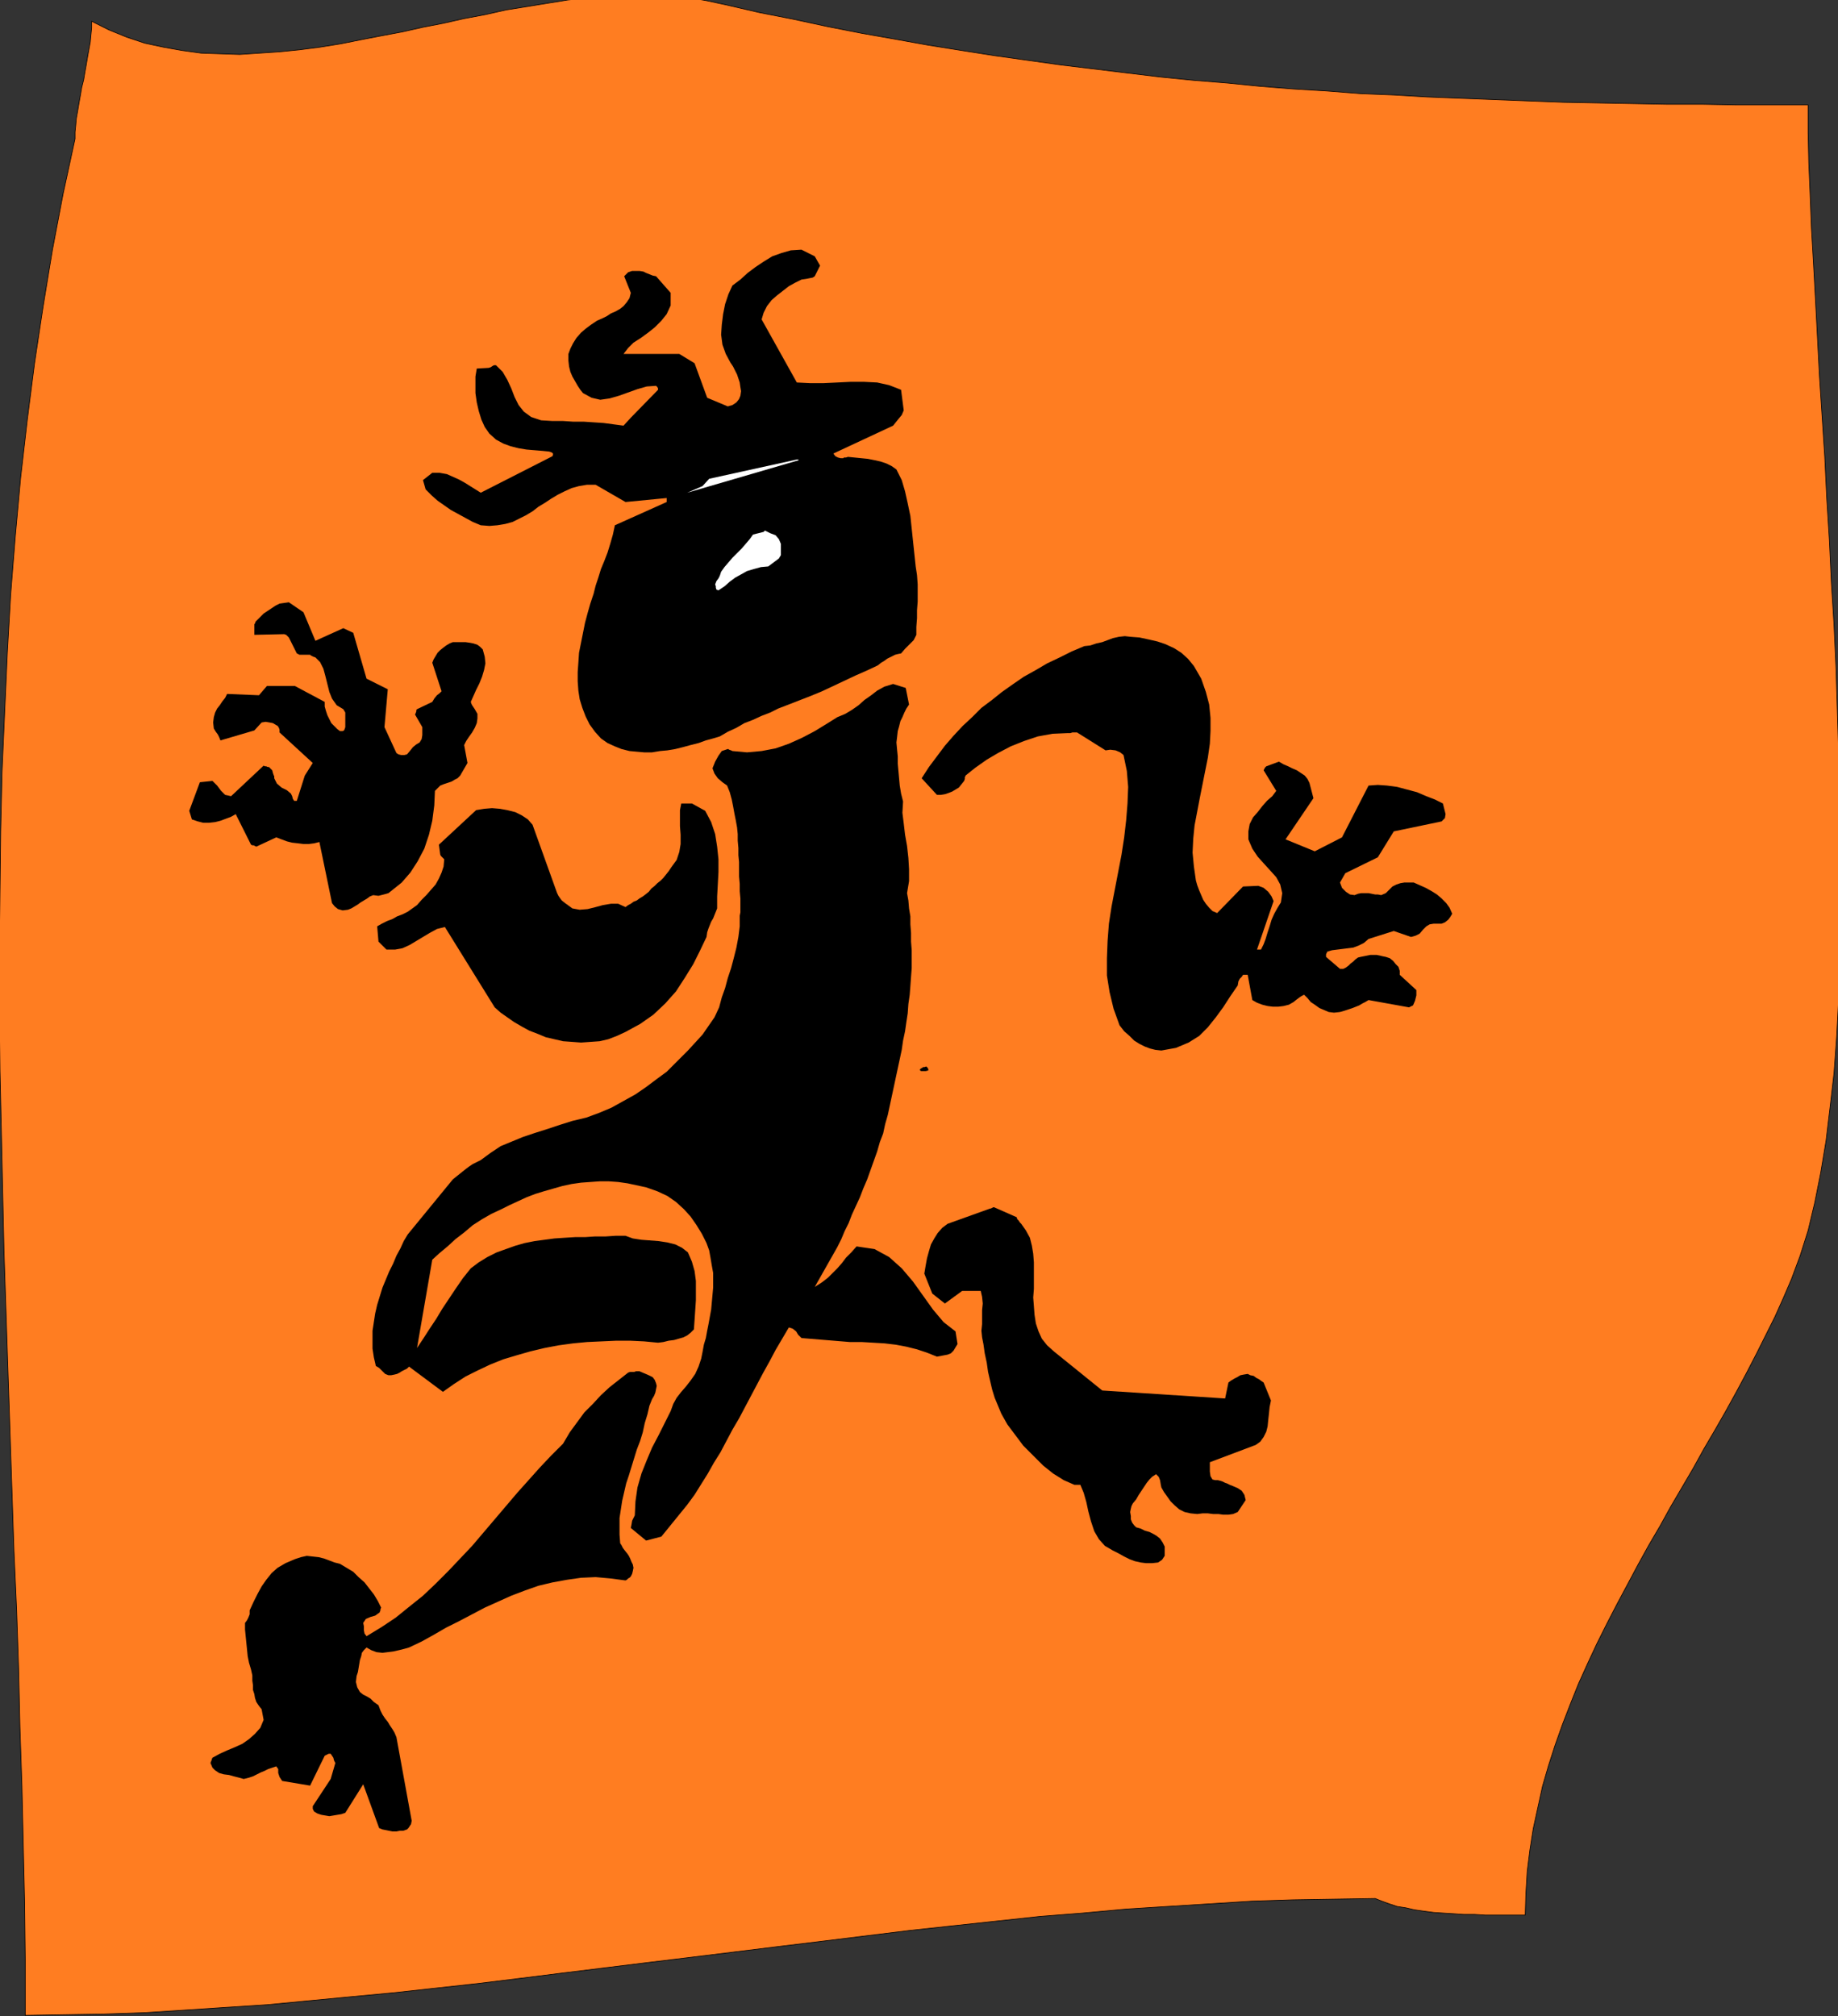
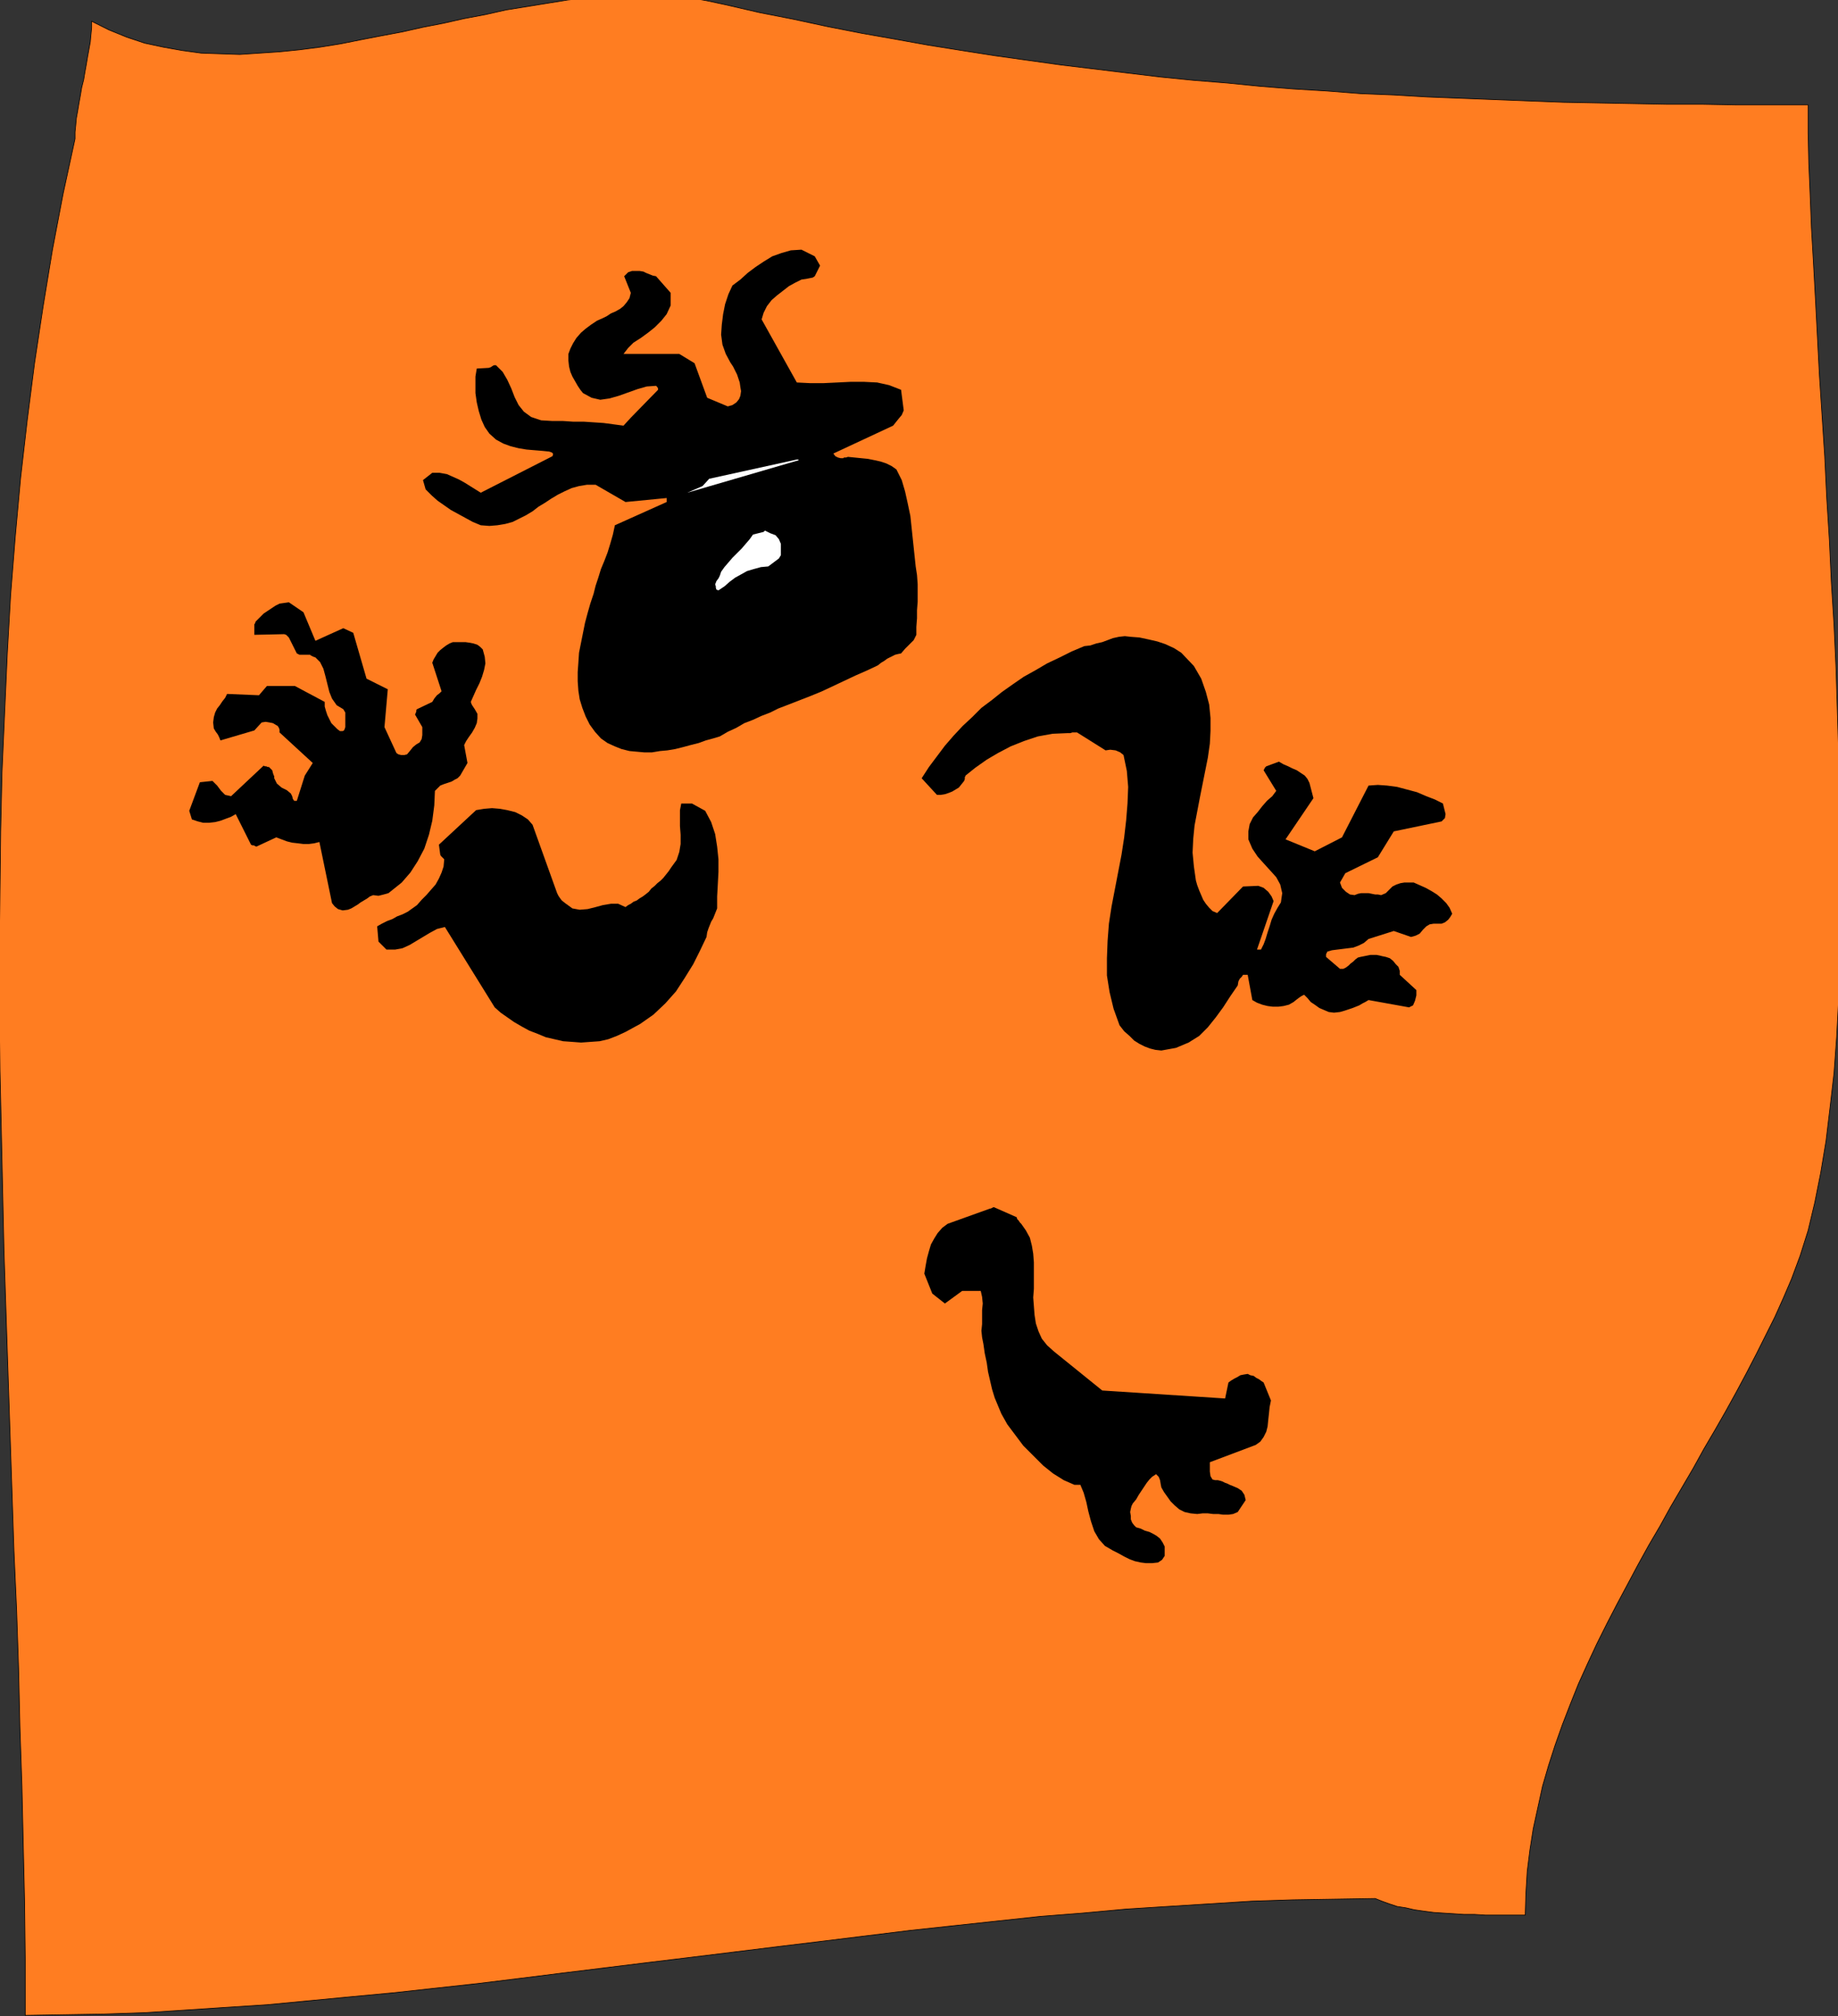
<svg xmlns="http://www.w3.org/2000/svg" xmlns:ns1="http://sodipodi.sourceforge.net/DTD/sodipodi-0.dtd" xmlns:ns2="http://www.inkscape.org/namespaces/inkscape" version="1.0" width="70.307mm" height="77.114mm" id="svg33" ns1:docname="AD003156.WMF">
  <rect width="100%" height="100%" fill="#333333" stroke="none" />
  <ns1:namedview pagecolor="#ffffff" bordercolor="#666666" borderopacity="1" objecttolerance="10" gridtolerance="10" guidetolerance="10" ns2:pageopacity="0" ns2:pageshadow="2" ns2:window-width="640" ns2:window-height="480" id="namedview35" />
  <defs id="defs3">
    <pattern id="WMFhbasepattern" patternUnits="userSpaceOnUse" width="6" height="6" x="0" y="0" />
  </defs>
  <path style="fill:#ff7d21;fill-rule:evenodd;fill-opacity:1;stroke:none;" d="  M 13.248,3.072   L 15.744,4.32   L 18.336,5.376   L 20.928,6.24   L 23.616,6.816   L 26.304,7.296   L 29.088,7.68   L 31.872,7.776   L 34.656,7.872   L 37.536,7.68   L 40.416,7.488   L 43.296,7.2   L 46.272,6.816   L 49.248,6.336   L 52.128,5.76   L 55.104,5.184   L 58.176,4.608   L 61.152,3.936   L 64.128,3.36   L 67.104,2.688   L 70.176,2.112   L 73.152,1.44   L 76.128,0.96   L 79.104,0.48   L 82.08,0   L 84.96,-0.288   L 87.936,-0.576   L 90.816,-0.672   L 93.696,-0.768   L 96.48,-0.576   L 99.36,-0.384   L 102.144,0.096   L 104.832,0.672   L 109.824,1.824   L 114.72,2.784   L 119.616,3.84   L 124.512,4.8   L 129.408,5.664   L 134.208,6.528   L 139.008,7.296   L 143.904,8.064   L 148.704,8.736   L 153.504,9.408   L 158.304,9.984   L 163.008,10.56   L 167.808,11.136   L 172.608,11.616   L 177.408,12   L 182.208,12.48   L 187.008,12.864   L 191.808,13.152   L 196.704,13.536   L 201.504,13.728   L 206.304,14.016   L 211.2,14.208   L 216.096,14.4   L 220.992,14.592   L 225.984,14.784   L 230.976,14.88   L 235.968,14.976   L 240.96,15.072   L 246.048,15.072   L 251.136,15.168   L 256.224,15.168   L 261.408,15.168   L 261.408,19.2   L 261.504,23.52   L 261.696,28.032   L 261.888,32.928   L 262.176,37.92   L 262.464,43.2   L 262.752,48.672   L 263.04,54.24   L 263.424,60.096   L 263.808,65.952   L 264.096,71.904   L 264.48,78.048   L 264.768,84.192   L 265.152,90.336   L 265.44,96.576   L 265.632,102.72   L 265.824,108.96   L 266.016,115.008   L 266.112,121.152   L 266.112,127.104   L 266.112,132.96   L 266.016,138.72   L 265.824,144.384   L 265.536,149.856   L 265.152,155.136   L 264.576,160.128   L 264,164.928   L 263.232,169.536   L 262.368,173.856   L 261.408,177.888   L 260.256,181.536   L 259.008,184.896   L 257.856,187.584   L 256.608,190.368   L 255.264,193.056   L 253.92,195.744   L 252.48,198.528   L 251.04,201.216   L 249.504,204   L 247.968,206.688   L 246.336,209.472   L 244.8,212.256   L 243.168,215.04   L 241.536,217.824   L 240,220.608   L 238.368,223.392   L 236.832,226.176   L 235.296,229.056   L 233.76,231.936   L 232.32,234.72   L 230.88,237.6   L 229.536,240.48   L 228.192,243.456   L 227.04,246.336   L 225.888,249.312   L 224.832,252.288   L 223.872,255.264   L 223.008,258.24   L 222.336,261.312   L 221.664,264.384   L 221.184,267.456   L 220.8,270.528   L 220.608,273.696   L 220.512,276.864   L 219.072,276.864   L 217.728,276.864   L 216.192,276.864   L 214.752,276.864   L 213.216,276.768   L 211.68,276.768   L 210.24,276.672   L 208.704,276.576   L 207.264,276.48   L 205.824,276.288   L 204.48,276.096   L 203.232,275.808   L 201.984,275.616   L 200.832,275.232   L 199.776,274.848   L 198.816,274.464   L 192.864,274.56   L 186.912,274.656   L 180.96,274.848   L 174.912,275.232   L 168.768,275.616   L 162.72,276   L 156.48,276.576   L 150.336,277.056   L 144.096,277.728   L 137.856,278.4   L 131.616,279.072   L 125.376,279.84   L 119.136,280.608   L 112.8,281.376   L 106.56,282.144   L 100.32,282.912   L 93.984,283.68   L 87.744,284.448   L 81.504,285.216   L 75.36,285.984   L 69.12,286.752   L 62.976,287.424   L 56.832,288.096   L 50.688,288.672   L 44.64,289.248   L 38.592,289.824   L 32.64,290.208   L 26.784,290.592   L 20.832,290.976   L 15.072,291.168   L 9.312,291.264   L 3.648,291.36   L 3.648,283.2   L 3.552,274.848   L 3.36,266.592   L 3.168,258.144   L 2.88,249.696   L 2.688,241.248   L 2.4,232.704   L 2.016,224.16   L 1.728,215.52   L 1.44,206.88   L 1.152,198.24   L 0.864,189.6   L 0.576,180.864   L 0.384,172.224   L 0.192,163.488   L 0,154.848   L -0.096,146.208   L -0.096,137.472   L 0,128.832   L 0.096,120.192   L 0.288,111.648   L 0.672,103.008   L 1.056,94.464   L 1.536,86.016   L 2.208,77.568   L 2.976,69.12   L 3.936,60.768   L 4.992,52.512   L 6.24,44.256   L 7.584,36.096   L 9.12,28.032   L 10.848,20.064   L 10.848,19.104   L 10.944,18.144   L 11.04,17.088   L 11.232,16.032   L 11.424,14.88   L 11.616,13.824   L 11.808,12.672   L 12.096,11.52   L 12.288,10.368   L 12.48,9.312   L 12.672,8.16   L 12.864,7.104   L 13.056,6.048   L 13.152,4.992   L 13.248,4.032   L 13.248,3.072  z " id="path5" />
  <path style="fill:none;stroke:#000000;stroke-width:0.096px;stroke-linecap:round;stroke-linejoin:round;stroke-miterlimit:4;stroke-dasharray:none;stroke-opacity:1;" d="  M 13.248,3.072   L 13.248,3.072   L 15.744,4.32   L 18.336,5.376   L 20.928,6.24   L 23.616,6.816   L 26.304,7.296   L 29.088,7.68   L 31.872,7.776   L 34.656,7.872   L 37.536,7.68   L 40.416,7.488   L 43.296,7.2   L 46.272,6.816   L 49.248,6.336   L 52.128,5.76   L 55.104,5.184   L 58.176,4.608   L 61.152,3.936   L 64.128,3.36   L 67.104,2.688   L 70.176,2.112   L 73.152,1.44   L 76.128,0.96   L 79.104,0.48   L 82.08,0   L 84.96,-0.288   L 87.936,-0.576   L 90.816,-0.672   L 93.696,-0.768   L 96.48,-0.576   L 99.36,-0.384   L 102.144,0.096   L 104.832,0.672   L 104.832,0.672   L 109.824,1.824   L 114.72,2.784   L 119.616,3.84   L 124.512,4.8   L 129.408,5.664   L 134.208,6.528   L 139.008,7.296   L 143.904,8.064   L 148.704,8.736   L 153.504,9.408   L 158.304,9.984   L 163.008,10.56   L 167.808,11.136   L 172.608,11.616   L 177.408,12   L 182.208,12.48   L 187.008,12.864   L 191.808,13.152   L 196.704,13.536   L 201.504,13.728   L 206.304,14.016   L 211.2,14.208   L 216.096,14.4   L 220.992,14.592   L 225.984,14.784   L 230.976,14.88   L 235.968,14.976   L 240.96,15.072   L 246.048,15.072   L 251.136,15.168   L 256.224,15.168   L 261.408,15.168   L 261.408,15.168   L 261.408,19.2   L 261.504,23.52   L 261.696,28.032   L 261.888,32.928   L 262.176,37.92   L 262.464,43.2   L 262.752,48.672   L 263.04,54.24   L 263.424,60.096   L 263.808,65.952   L 264.096,71.904   L 264.48,78.048   L 264.768,84.192   L 265.152,90.336   L 265.44,96.576   L 265.632,102.72   L 265.824,108.96   L 266.016,115.008   L 266.112,121.152   L 266.112,127.104   L 266.112,132.96   L 266.016,138.72   L 265.824,144.384   L 265.536,149.856   L 265.152,155.136   L 264.576,160.128   L 264,164.928   L 263.232,169.536   L 262.368,173.856   L 261.408,177.888   L 260.256,181.536   L 259.008,184.896   L 259.008,184.896   L 257.856,187.584   L 256.608,190.368   L 255.264,193.056   L 253.92,195.744   L 252.48,198.528   L 251.04,201.216   L 249.504,204   L 247.968,206.688   L 246.336,209.472   L 244.8,212.256   L 243.168,215.04   L 241.536,217.824   L 240,220.608   L 238.368,223.392   L 236.832,226.176   L 235.296,229.056   L 233.76,231.936   L 232.32,234.72   L 230.88,237.6   L 229.536,240.48   L 228.192,243.456   L 227.04,246.336   L 225.888,249.312   L 224.832,252.288   L 223.872,255.264   L 223.008,258.24   L 222.336,261.312   L 221.664,264.384   L 221.184,267.456   L 220.8,270.528   L 220.608,273.696   L 220.512,276.864   L 220.512,276.864   L 219.072,276.864   L 217.728,276.864   L 216.192,276.864   L 214.752,276.864   L 213.216,276.768   L 211.68,276.768   L 210.24,276.672   L 208.704,276.576   L 207.264,276.48   L 205.824,276.288   L 204.48,276.096   L 203.232,275.808   L 201.984,275.616   L 200.832,275.232   L 199.776,274.848   L 198.816,274.464   L 198.816,274.464   L 192.864,274.56   L 186.912,274.656   L 180.96,274.848   L 174.912,275.232   L 168.768,275.616   L 162.72,276   L 156.48,276.576   L 150.336,277.056   L 144.096,277.728   L 137.856,278.4   L 131.616,279.072   L 125.376,279.84   L 119.136,280.608   L 112.8,281.376   L 106.56,282.144   L 100.32,282.912   L 93.984,283.68   L 87.744,284.448   L 81.504,285.216   L 75.36,285.984   L 69.12,286.752   L 62.976,287.424   L 56.832,288.096   L 50.688,288.672   L 44.64,289.248   L 38.592,289.824   L 32.64,290.208   L 26.784,290.592   L 20.832,290.976   L 15.072,291.168   L 9.312,291.264   L 3.648,291.36   L 3.648,291.36   L 3.648,283.2   L 3.552,274.848   L 3.36,266.592   L 3.168,258.144   L 2.88,249.696   L 2.688,241.248   L 2.4,232.704   L 2.016,224.16   L 1.728,215.52   L 1.44,206.88   L 1.152,198.24   L 0.864,189.6   L 0.576,180.864   L 0.384,172.224   L 0.192,163.488   L 0,154.848   L -0.096,146.208   L -0.096,137.472   L 0,128.832   L 0.096,120.192   L 0.288,111.648   L 0.672,103.008   L 1.056,94.464   L 1.536,86.016   L 2.208,77.568   L 2.976,69.12   L 3.936,60.768   L 4.992,52.512   L 6.24,44.256   L 7.584,36.096   L 9.12,28.032   L 10.848,20.064   L 10.848,20.064   L 10.848,19.104   L 10.944,18.144   L 11.04,17.088   L 11.232,16.032   L 11.424,14.88   L 11.616,13.824   L 11.808,12.672   L 12.096,11.52   L 12.288,10.368   L 12.48,9.312   L 12.672,8.16   L 12.864,7.104   L 13.056,6.048   L 13.152,4.992   L 13.248,4.032   L 13.248,3.072  " id="path7" />
  <path style="fill:#000000;fill-rule:evenodd;fill-opacity:1;stroke:none;" d="  M 115.872,36.096   L 114.336,36.192   L 112.992,36.576   L 111.648,37.056   L 110.4,37.824   L 109.248,38.592   L 108.096,39.456   L 107.04,40.416   L 105.888,41.28   L 105.312,42.528   L 104.832,43.968   L 104.544,45.408   L 104.352,46.944   L 104.256,48.384   L 104.448,49.824   L 104.928,51.168   L 105.6,52.416   L 105.984,52.992   L 106.272,53.568   L 106.56,54.144   L 106.752,54.72   L 106.944,55.296   L 107.04,55.968   L 107.136,56.544   L 107.04,57.216   L 106.848,57.696   L 106.464,58.176   L 105.888,58.56   L 105.216,58.752   L 102.24,57.504   L 100.416,52.512   L 98.208,51.168   L 90.144,51.168   L 90.816,50.304   L 91.584,49.536   L 92.64,48.864   L 93.696,48.096   L 94.656,47.328   L 95.616,46.368   L 96.384,45.408   L 96.96,44.16   L 96.96,43.68   L 96.96,43.2   L 96.96,42.816   L 96.96,42.336   L 94.848,39.936   L 94.368,39.84   L 93.888,39.648   L 93.408,39.456   L 93.024,39.264   L 92.448,39.168   L 91.968,39.168   L 91.392,39.168   L 90.816,39.36   L 90.72,39.456   L 90.624,39.552   L 90.432,39.744   L 90.24,39.936   L 91.2,42.336   L 91.008,43.104   L 90.624,43.68   L 90.144,44.256   L 89.664,44.64   L 88.992,45.024   L 88.32,45.312   L 87.744,45.696   L 87.168,45.984   L 86.304,46.368   L 85.44,46.944   L 84.672,47.52   L 84,48.096   L 83.328,48.864   L 82.848,49.632   L 82.464,50.4   L 82.176,51.168   L 82.176,52.128   L 82.272,52.992   L 82.464,53.76   L 82.752,54.432   L 83.136,55.104   L 83.52,55.776   L 83.904,56.352   L 84.288,56.832   L 85.536,57.504   L 86.784,57.792   L 88.128,57.6   L 89.472,57.216   L 90.816,56.736   L 92.16,56.256   L 93.504,55.872   L 94.848,55.776   L 94.944,55.872   L 95.04,55.968   L 95.136,56.16   L 95.136,56.352   L 91.2,60.384   L 90.144,61.536   L 88.704,61.344   L 87.264,61.152   L 85.824,61.056   L 84.384,60.96   L 82.848,60.96   L 81.408,60.864   L 79.872,60.864   L 78.24,60.768   L 76.8,60.288   L 75.744,59.52   L 74.976,58.56   L 74.4,57.408   L 73.92,56.16   L 73.344,54.912   L 72.672,53.76   L 71.712,52.8   L 71.424,52.8   L 71.232,52.896   L 70.944,53.088   L 70.656,53.184   L 68.928,53.28   L 68.736,54.432   L 68.736,55.584   L 68.736,56.832   L 68.928,58.176   L 69.216,59.424   L 69.6,60.672   L 70.08,61.728   L 70.752,62.688   L 71.712,63.552   L 72.768,64.128   L 73.824,64.512   L 74.976,64.8   L 76.128,64.992   L 77.28,65.088   L 78.432,65.184   L 79.392,65.28   L 79.68,65.376   L 79.872,65.472   L 79.968,65.664   L 79.872,65.952   L 69.504,71.232   L 68.736,70.752   L 67.968,70.272   L 67.2,69.792   L 66.336,69.312   L 65.472,68.928   L 64.608,68.544   L 63.552,68.352   L 62.496,68.352   L 61.152,69.408   L 61.536,70.752   L 62.4,71.616   L 63.264,72.384   L 64.224,73.056   L 65.184,73.728   L 66.24,74.304   L 67.296,74.88   L 68.352,75.456   L 69.504,75.936   L 70.752,76.032   L 71.904,75.936   L 73.056,75.744   L 74.112,75.456   L 75.072,74.976   L 76.032,74.496   L 76.992,73.92   L 77.856,73.248   L 78.816,72.672   L 79.68,72.096   L 80.64,71.52   L 81.6,71.04   L 82.656,70.56   L 83.712,70.272   L 84.864,70.08   L 86.112,70.08   L 90.432,72.576   L 96.384,72   L 96.384,72.096   L 96.384,72.192   L 96.384,72.384   L 96.384,72.576   L 88.896,75.936   L 88.608,77.28   L 88.224,78.624   L 87.84,79.872   L 87.36,81.12   L 86.88,82.272   L 86.496,83.52   L 86.112,84.672   L 85.824,85.824   L 85.344,87.264   L 84.96,88.608   L 84.576,90.048   L 84.288,91.488   L 84,92.928   L 83.712,94.368   L 83.616,95.808   L 83.52,97.152   L 83.52,98.496   L 83.616,99.84   L 83.808,101.088   L 84.192,102.336   L 84.672,103.584   L 85.248,104.736   L 86.016,105.792   L 86.88,106.752   L 87.84,107.424   L 88.896,107.904   L 89.856,108.288   L 91.008,108.576   L 92.064,108.672   L 93.12,108.768   L 94.272,108.768   L 95.424,108.576   L 96.48,108.48   L 97.632,108.288   L 98.784,108   L 99.84,107.712   L 100.992,107.424   L 102.048,107.04   L 103.104,106.752   L 104.064,106.464   L 105.216,105.792   L 106.464,105.216   L 107.616,104.544   L 108.864,104.064   L 110.112,103.488   L 111.36,103.008   L 112.512,102.432   L 113.76,101.952   L 115.488,101.28   L 117.216,100.608   L 118.848,99.936   L 120.48,99.168   L 122.112,98.4   L 123.744,97.632   L 125.28,96.96   L 126.912,96.192   L 127.392,95.808   L 127.872,95.52   L 128.256,95.232   L 128.64,95.04   L 129.024,94.848   L 129.408,94.656   L 129.792,94.56   L 130.272,94.464   L 130.848,93.792   L 131.424,93.216   L 132.096,92.544   L 132.48,91.776   L 132.48,90.624   L 132.576,89.376   L 132.576,88.224   L 132.672,86.976   L 132.672,85.728   L 132.672,84.48   L 132.576,83.136   L 132.384,81.888   L 132.192,80.064   L 132,78.24   L 131.808,76.416   L 131.616,74.592   L 131.232,72.768   L 130.848,71.04   L 130.368,69.408   L 129.6,67.872   L 128.928,67.392   L 128.16,67.008   L 127.296,66.72   L 126.432,66.528   L 125.472,66.336   L 124.512,66.24   L 123.552,66.144   L 122.592,66.048   L 122.304,66.144   L 122.016,66.144   L 121.92,66.24   L 121.824,66.24   L 121.536,66.24   L 121.152,66.144   L 120.768,65.952   L 120.48,65.568   L 129.12,61.536   L 129.504,61.056   L 129.888,60.576   L 130.368,60   L 130.656,59.328   L 130.272,56.352   L 128.544,55.68   L 126.816,55.296   L 124.896,55.2   L 122.976,55.2   L 121.056,55.296   L 119.04,55.392   L 117.12,55.392   L 115.2,55.296   L 110.112,46.176   L 110.4,45.216   L 110.88,44.256   L 111.552,43.392   L 112.32,42.72   L 113.184,42.048   L 114.048,41.376   L 114.912,40.896   L 115.872,40.416   L 116.544,40.32   L 117.024,40.224   L 117.504,40.128   L 117.792,39.936   L 118.56,38.4   L 117.792,37.056   L 115.872,36.096  z " id="path9" />
  <path style="fill:#ffffff;fill-rule:evenodd;fill-opacity:1;stroke:none;" d="  M 119.616,66.048   L 119.52,66.048   L 119.328,66.048   L 119.04,66.048   L 118.848,66.048   L 119.616,66.048  z " id="path11" />
  <path style="fill:#ffffff;fill-rule:evenodd;fill-opacity:1;stroke:none;" d="  M 115.2,66.432   L 102.528,69.216   L 101.568,70.272   L 99.36,71.232   L 115.488,66.528   L 115.488,66.528   L 115.392,66.432   L 115.2,66.432   L 115.2,66.432  z " id="path13" />
  <path style="fill:#ffffff;fill-rule:evenodd;fill-opacity:1;stroke:none;" d="  M 110.4,76.896   L 108.864,77.28   L 108.384,77.952   L 107.808,78.624   L 107.232,79.296   L 106.56,79.968   L 105.888,80.64   L 105.312,81.312   L 104.736,81.984   L 104.256,82.656   L 104.064,83.232   L 103.872,83.616   L 103.584,84   L 103.392,84.48   L 103.488,84.768   L 103.488,84.96   L 103.584,85.248   L 103.872,85.344   L 104.736,84.768   L 105.504,84.096   L 106.272,83.52   L 107.136,83.04   L 108,82.56   L 108.96,82.272   L 110.016,81.984   L 111.072,81.888   L 112.608,80.736   L 112.896,80.256   L 112.896,79.68   L 112.896,79.2   L 112.896,78.624   L 112.608,77.952   L 112.128,77.376   L 111.36,77.088   L 110.592,76.704   L 110.592,76.704   L 110.496,76.8   L 110.4,76.896   L 110.4,76.896  z " id="path15" />
  <path style="fill:#000000;fill-rule:evenodd;fill-opacity:1;stroke:none;" d="  M 41.76,87.072   L 41.088,87.168   L 40.416,87.264   L 39.84,87.552   L 39.264,87.936   L 38.688,88.32   L 38.112,88.704   L 37.632,89.184   L 37.152,89.664   L 36.96,89.856   L 36.864,90.144   L 36.768,90.24   L 36.768,90.336   L 36.768,91.776   L 41.088,91.68   L 41.376,91.776   L 41.472,91.872   L 41.664,92.064   L 41.76,92.16   L 42.912,94.464   L 43.296,94.656   L 43.776,94.656   L 44.256,94.656   L 44.832,94.656   L 44.928,94.752   L 45.12,94.848   L 45.312,94.944   L 45.6,95.04   L 46.272,95.712   L 46.752,96.672   L 47.04,97.728   L 47.328,98.88   L 47.616,100.032   L 48,100.992   L 48.672,101.952   L 49.632,102.528   L 49.92,103.008   L 49.92,103.68   L 49.92,104.448   L 49.92,105.12   L 49.824,105.408   L 49.728,105.6   L 49.536,105.696   L 49.152,105.696   L 48.768,105.408   L 48.288,104.928   L 47.904,104.544   L 47.616,103.968   L 47.328,103.392   L 47.136,102.816   L 46.944,102.144   L 46.944,101.472   L 42.624,99.168   L 38.592,99.168   L 37.44,100.512   L 32.832,100.32   L 32.544,100.896   L 32.16,101.376   L 31.776,101.952   L 31.392,102.432   L 31.104,103.008   L 30.912,103.68   L 30.816,104.448   L 30.912,105.312   L 31.2,105.792   L 31.488,106.176   L 31.68,106.56   L 31.872,107.04   L 36.768,105.6   L 37.824,104.448   L 38.4,104.352   L 38.976,104.448   L 39.456,104.544   L 39.936,104.832   L 40.128,104.928   L 40.32,105.216   L 40.416,105.504   L 40.416,105.888   L 45.216,110.304   L 44.064,112.128   L 42.912,115.776   L 42.528,115.776   L 42.336,115.488   L 42.24,115.104   L 42.048,114.72   L 41.472,114.24   L 40.704,113.856   L 40.032,113.28   L 39.648,112.512   L 39.648,112.224   L 39.552,112.032   L 39.456,111.744   L 39.36,111.36   L 39.264,111.264   L 39.168,111.168   L 39.072,111.072   L 38.88,110.88   L 38.688,110.88   L 38.496,110.784   L 38.304,110.784   L 38.112,110.688   L 33.408,115.104   L 32.544,114.912   L 31.968,114.336   L 31.392,113.568   L 30.72,112.896   L 28.896,113.088   L 27.36,117.216   L 27.744,118.464   L 28.608,118.752   L 29.376,118.944   L 30.24,118.944   L 31.104,118.848   L 31.872,118.656   L 32.64,118.368   L 33.408,118.08   L 34.08,117.696   L 36.288,122.112   L 36.48,122.208   L 36.672,122.208   L 36.864,122.304   L 37.056,122.4   L 39.936,121.056   L 40.704,121.344   L 41.472,121.632   L 42.24,121.824   L 43.104,121.92   L 43.872,122.016   L 44.64,122.016   L 45.408,121.92   L 46.176,121.728   L 48,130.56   L 48.384,131.04   L 48.864,131.424   L 49.536,131.616   L 50.304,131.52   L 50.784,131.328   L 51.264,131.04   L 51.744,130.752   L 52.128,130.464   L 52.608,130.176   L 53.088,129.888   L 53.472,129.6   L 53.952,129.408   L 54.72,129.504   L 55.488,129.312   L 56.16,129.12   L 56.64,128.736   L 58.08,127.584   L 59.328,126.144   L 60.384,124.512   L 61.344,122.688   L 62.016,120.672   L 62.496,118.656   L 62.784,116.448   L 62.88,114.336   L 63.264,113.952   L 63.648,113.568   L 64.128,113.376   L 64.704,113.184   L 65.28,112.992   L 65.76,112.704   L 66.144,112.512   L 66.528,112.128   L 67.584,110.304   L 67.104,107.712   L 67.392,107.136   L 67.776,106.56   L 68.256,105.888   L 68.64,105.216   L 68.928,104.544   L 69.024,103.872   L 69.024,103.2   L 68.64,102.528   L 68.448,102.24   L 68.256,101.952   L 68.16,101.76   L 68.064,101.472   L 68.448,100.608   L 68.832,99.744   L 69.312,98.784   L 69.696,97.824   L 69.984,96.864   L 70.176,95.904   L 70.08,94.944   L 69.792,93.888   L 69.408,93.504   L 69.024,93.216   L 68.448,93.024   L 67.968,92.928   L 67.296,92.832   L 66.72,92.832   L 66.048,92.832   L 65.472,92.832   L 64.992,93.024   L 64.512,93.312   L 64.128,93.6   L 63.648,93.984   L 63.264,94.368   L 62.976,94.848   L 62.688,95.328   L 62.496,95.808   L 63.84,99.936   L 63.552,100.224   L 63.168,100.512   L 62.784,100.992   L 62.496,101.472   L 60.288,102.528   L 60.192,102.624   L 60.192,102.816   L 60.096,103.104   L 60,103.296   L 61.056,105.12   L 61.056,105.696   L 61.056,106.272   L 60.96,106.848   L 60.672,107.328   L 60.192,107.616   L 59.712,108   L 59.328,108.48   L 58.848,109.056   L 58.464,109.152   L 57.984,109.152   L 57.6,109.056   L 57.312,108.864   L 55.584,105.12   L 56.064,99.648   L 52.992,98.112   L 51.072,91.488   L 49.632,90.816   L 45.6,92.64   L 43.872,88.512   L 41.76,87.072  z " id="path17" />
-   <path style="fill:#000000;fill-rule:evenodd;fill-opacity:1;stroke:none;" d="  M 163.488,92.064   L 162.624,91.968   L 161.76,92.064   L 160.896,92.256   L 160.128,92.544   L 159.36,92.832   L 158.496,93.024   L 157.632,93.312   L 156.768,93.408   L 154.944,94.176   L 153.216,95.04   L 151.392,95.904   L 149.76,96.864   L 148.032,97.824   L 146.496,98.88   L 144.864,100.032   L 143.424,101.184   L 141.888,102.336   L 140.544,103.68   L 139.2,104.928   L 137.856,106.368   L 136.608,107.808   L 135.456,109.344   L 134.304,110.88   L 133.248,112.512   L 135.456,114.912   L 136.032,114.912   L 136.608,114.816   L 137.184,114.624   L 137.664,114.432   L 138.144,114.144   L 138.624,113.856   L 139.008,113.376   L 139.392,112.896   L 139.488,112.608   L 139.488,112.32   L 139.584,112.224   L 139.584,112.128   L 141.024,110.976   L 142.656,109.824   L 144.288,108.864   L 146.112,107.904   L 148.032,107.136   L 150.048,106.464   L 152.16,106.08   L 154.368,105.984   L 154.752,105.984   L 155.04,105.888   L 155.424,105.888   L 155.712,105.888   L 159.84,108.48   L 160.512,108.384   L 161.28,108.48   L 161.952,108.768   L 162.432,109.152   L 162.912,111.456   L 163.104,113.76   L 163.008,116.16   L 162.816,118.56   L 162.528,121.056   L 162.144,123.552   L 161.664,126.048   L 161.184,128.544   L 160.704,131.04   L 160.32,133.536   L 160.128,136.032   L 160.032,138.528   L 160.032,141.024   L 160.416,143.424   L 160.992,145.824   L 161.856,148.224   L 162.528,149.088   L 163.296,149.76   L 163.968,150.432   L 164.736,150.912   L 165.504,151.296   L 166.272,151.584   L 167.04,151.776   L 167.904,151.872   L 170.016,151.488   L 171.84,150.72   L 173.376,149.76   L 174.624,148.512   L 175.776,147.072   L 176.832,145.632   L 177.888,144   L 178.944,142.464   L 179.04,141.888   L 179.232,141.504   L 179.52,141.216   L 179.712,140.928   L 179.904,140.928   L 180,140.928   L 180.192,140.928   L 180.384,140.928   L 181.056,144.576   L 181.728,144.96   L 182.496,145.248   L 183.264,145.44   L 184.032,145.536   L 184.8,145.536   L 185.568,145.44   L 186.336,145.248   L 187.008,144.864   L 187.488,144.48   L 187.872,144.192   L 188.16,144   L 188.544,143.808   L 189.024,144.288   L 189.504,144.864   L 190.08,145.248   L 190.752,145.728   L 191.424,146.016   L 192.096,146.304   L 192.864,146.4   L 193.728,146.304   L 194.4,146.112   L 194.976,145.92   L 195.552,145.728   L 196.032,145.536   L 196.512,145.344   L 196.992,145.056   L 197.376,144.864   L 197.856,144.576   L 203.712,145.632   L 204.288,145.344   L 204.576,144.672   L 204.768,143.904   L 204.768,143.136   L 202.368,140.928   L 202.368,140.64   L 202.368,140.352   L 202.272,140.064   L 202.176,139.776   L 201.792,139.392   L 201.408,138.912   L 200.928,138.528   L 200.352,138.336   L 199.872,138.24   L 199.488,138.144   L 199.008,138.048   L 198.528,138.048   L 198.144,138.048   L 197.664,138.144   L 197.184,138.24   L 196.704,138.336   L 196.32,138.432   L 195.936,138.72   L 195.648,139.008   L 195.264,139.296   L 194.976,139.584   L 194.592,139.872   L 194.208,140.064   L 193.728,140.064   L 191.712,138.336   L 191.712,138.144   L 191.712,137.952   L 191.808,137.76   L 191.904,137.568   L 192.576,137.376   L 193.344,137.28   L 194.112,137.184   L 194.88,137.088   L 195.648,136.992   L 196.416,136.704   L 197.184,136.32   L 197.856,135.744   L 201.504,134.592   L 204,135.456   L 204.672,135.264   L 205.248,134.976   L 205.728,134.4   L 206.208,133.92   L 206.688,133.632   L 207.264,133.536   L 207.84,133.536   L 208.416,133.536   L 208.896,133.344   L 209.376,132.96   L 209.664,132.576   L 209.952,132.096   L 209.568,131.232   L 209.088,130.56   L 208.416,129.888   L 207.744,129.312   L 206.976,128.832   L 206.112,128.352   L 205.248,127.968   L 204.384,127.584   L 203.712,127.584   L 203.04,127.584   L 202.464,127.68   L 201.888,127.872   L 201.312,128.16   L 200.832,128.64   L 200.352,129.12   L 199.68,129.408   L 199.2,129.312   L 198.816,129.312   L 198.336,129.216   L 197.856,129.12   L 197.376,129.12   L 196.8,129.12   L 196.32,129.216   L 195.84,129.408   L 195.168,129.312   L 194.592,128.928   L 194.016,128.352   L 193.728,127.584   L 194.496,126.24   L 199.2,123.936   L 201.504,120.192   L 208.416,118.752   L 208.896,118.272   L 208.992,117.696   L 208.8,116.928   L 208.608,116.16   L 207.456,115.584   L 206.208,115.104   L 204.864,114.528   L 203.424,114.144   L 201.984,113.76   L 200.544,113.568   L 199.2,113.472   L 197.856,113.568   L 194.016,121.056   L 190.08,123.072   L 185.856,121.344   L 189.888,115.392   L 189.312,113.184   L 189.024,112.608   L 188.64,112.128   L 188.064,111.744   L 187.488,111.36   L 186.816,111.072   L 186.24,110.784   L 185.568,110.496   L 184.896,110.112   L 183.072,110.784   L 182.976,110.88   L 182.88,110.976   L 182.784,111.168   L 182.688,111.36   L 184.512,114.336   L 183.936,115.104   L 183.168,115.776   L 182.496,116.544   L 181.824,117.408   L 181.152,118.176   L 180.672,119.136   L 180.48,120.192   L 180.48,121.344   L 181.056,122.688   L 181.824,123.84   L 182.688,124.8   L 183.648,125.856   L 184.512,126.816   L 185.088,127.872   L 185.376,129.12   L 185.184,130.464   L 184.704,131.232   L 184.224,132.096   L 183.84,132.96   L 183.552,133.92   L 183.264,134.784   L 182.976,135.744   L 182.688,136.512   L 182.304,137.28   L 182.208,137.28   L 182.016,137.28   L 181.92,137.28   L 181.728,137.28   L 184.128,130.272   L 183.84,129.6   L 183.36,128.928   L 182.688,128.352   L 181.92,128.064   L 179.712,128.16   L 175.968,132   L 175.296,131.712   L 174.816,131.232   L 174.336,130.656   L 173.952,130.08   L 173.664,129.408   L 173.376,128.736   L 173.088,127.968   L 172.896,127.296   L 172.608,125.28   L 172.416,123.264   L 172.512,121.248   L 172.704,119.328   L 173.088,117.312   L 173.472,115.296   L 173.856,113.376   L 174.24,111.456   L 174.624,109.536   L 174.912,107.52   L 175.008,105.696   L 175.008,103.776   L 174.816,101.856   L 174.336,100.032   L 173.664,98.112   L 172.608,96.288   L 171.744,95.232   L 170.784,94.368   L 169.728,93.696   L 168.48,93.12   L 167.328,92.736   L 166.08,92.448   L 164.736,92.16   L 163.488,92.064  z " id="path19" />
-   <path style="fill:#000000;fill-rule:evenodd;fill-opacity:1;stroke:none;" d="  M 129.12,98.88   L 127.872,99.264   L 126.816,99.84   L 125.952,100.512   L 124.992,101.184   L 124.128,101.952   L 123.168,102.624   L 122.208,103.2   L 121.056,103.68   L 119.52,104.64   L 117.792,105.696   L 115.968,106.656   L 114.048,107.52   L 112.128,108.192   L 110.112,108.576   L 108,108.768   L 105.888,108.576   L 105.696,108.48   L 105.408,108.384   L 105.312,108.288   L 105.216,108.288   L 104.352,108.576   L 103.872,109.248   L 103.392,110.112   L 103.008,111.072   L 103.296,111.84   L 103.776,112.512   L 104.448,113.088   L 105.12,113.568   L 105.504,114.528   L 105.792,115.584   L 105.984,116.544   L 106.176,117.6   L 106.368,118.56   L 106.56,119.616   L 106.656,120.576   L 106.656,121.536   L 106.752,122.592   L 106.752,123.648   L 106.848,124.608   L 106.848,125.664   L 106.848,126.72   L 106.944,127.776   L 106.944,128.832   L 107.04,129.888   L 107.04,130.464   L 107.04,130.944   L 107.04,131.52   L 107.04,131.904   L 106.944,132.384   L 106.944,132.864   L 106.944,133.344   L 106.944,133.92   L 106.752,135.456   L 106.464,136.992   L 106.08,138.528   L 105.696,139.968   L 105.216,141.408   L 104.832,142.848   L 104.352,144.192   L 103.968,145.632   L 103.296,147.072   L 102.432,148.32   L 101.568,149.568   L 100.512,150.72   L 99.456,151.872   L 98.4,152.928   L 97.344,153.984   L 96.384,154.944   L 94.944,156   L 93.408,157.152   L 91.872,158.208   L 90.144,159.168   L 88.416,160.128   L 86.592,160.896   L 84.768,161.568   L 82.752,162.048   L 80.928,162.624   L 79.2,163.2   L 77.376,163.776   L 75.648,164.352   L 74.016,165.024   L 72.384,165.696   L 70.944,166.656   L 69.504,167.712   L 68.928,168   L 68.352,168.288   L 67.776,168.672   L 67.392,168.96   L 66.912,169.344   L 66.432,169.728   L 65.952,170.112   L 65.472,170.496   L 58.944,178.464   L 58.368,179.424   L 57.888,180.48   L 57.312,181.536   L 56.832,182.688   L 56.256,183.84   L 55.776,184.992   L 55.296,186.144   L 54.912,187.392   L 54.528,188.64   L 54.24,189.888   L 54.048,191.136   L 53.856,192.384   L 53.856,193.632   L 53.856,194.976   L 54.048,196.224   L 54.336,197.472   L 54.816,197.76   L 55.2,198.144   L 55.68,198.624   L 56.16,198.816   L 56.544,198.816   L 57.024,198.72   L 57.408,198.624   L 57.792,198.432   L 58.08,198.24   L 58.464,198.048   L 58.848,197.856   L 59.136,197.568   L 64.032,201.216   L 65.664,200.064   L 67.296,199.008   L 69.024,198.144   L 70.848,197.28   L 72.768,196.512   L 74.688,195.936   L 76.704,195.36   L 78.72,194.88   L 80.736,194.496   L 82.848,194.208   L 84.864,194.016   L 86.976,193.92   L 89.088,193.824   L 91.104,193.824   L 93.12,193.92   L 95.136,194.112   L 95.904,194.016   L 96.672,193.824   L 97.44,193.728   L 98.112,193.536   L 98.784,193.344   L 99.36,193.056   L 99.84,192.672   L 100.32,192.192   L 100.416,190.848   L 100.512,189.408   L 100.608,187.968   L 100.608,186.528   L 100.608,185.184   L 100.416,183.744   L 100.032,182.4   L 99.456,181.056   L 98.592,180.384   L 97.632,179.904   L 96.48,179.616   L 95.232,179.424   L 93.984,179.328   L 92.736,179.232   L 91.488,179.04   L 90.432,178.656   L 88.992,178.656   L 87.552,178.752   L 86.016,178.752   L 84.576,178.848   L 83.136,178.848   L 81.6,178.944   L 80.16,179.04   L 78.72,179.232   L 77.28,179.424   L 75.84,179.712   L 74.496,180.096   L 73.152,180.576   L 71.808,181.056   L 70.464,181.728   L 69.216,182.496   L 68.064,183.36   L 66.912,184.8   L 65.856,186.336   L 64.896,187.776   L 63.936,189.216   L 63.072,190.656   L 62.112,192.096   L 61.248,193.44   L 60.288,194.88   L 62.496,182.112   L 63.552,181.152   L 64.704,180.192   L 65.856,179.136   L 67.104,178.176   L 68.352,177.12   L 69.696,176.256   L 71.04,175.488   L 72.48,174.816   L 73.632,174.24   L 74.88,173.664   L 76.128,173.088   L 77.376,172.608   L 78.624,172.224   L 79.968,171.84   L 81.312,171.456   L 82.656,171.168   L 84,170.976   L 85.344,170.88   L 86.688,170.784   L 88.032,170.784   L 89.376,170.88   L 90.72,171.072   L 92.064,171.36   L 93.408,171.648   L 95.04,172.224   L 96.48,172.896   L 97.728,173.76   L 98.88,174.816   L 99.84,175.872   L 100.704,177.12   L 101.472,178.368   L 102.144,179.712   L 102.528,180.768   L 102.72,181.824   L 102.912,182.976   L 103.104,184.032   L 103.104,185.088   L 103.104,186.144   L 103.008,187.2   L 102.912,188.256   L 102.816,189.312   L 102.624,190.368   L 102.432,191.424   L 102.24,192.384   L 102.048,193.44   L 101.76,194.4   L 101.568,195.456   L 101.376,196.416   L 100.992,197.568   L 100.512,198.624   L 99.84,199.584   L 99.168,200.448   L 98.496,201.216   L 97.824,202.08   L 97.344,202.944   L 96.96,204   L 96.096,205.728   L 95.232,207.456   L 94.272,209.28   L 93.504,211.104   L 92.736,213.024   L 92.16,215.04   L 91.872,217.056   L 91.776,219.072   L 91.584,219.456   L 91.392,219.84   L 91.296,220.416   L 91.2,220.896   L 93.408,222.72   L 95.616,222.144   L 99.36,217.536   L 100.416,216.096   L 101.376,214.56   L 102.336,213.024   L 103.2,211.488   L 104.16,209.952   L 105.024,208.32   L 105.888,206.688   L 106.848,205.056   L 107.712,203.424   L 108.576,201.792   L 109.44,200.16   L 110.304,198.528   L 111.264,196.8   L 112.128,195.168   L 113.088,193.536   L 114.048,191.904   L 114.624,192.096   L 115.104,192.48   L 115.392,192.96   L 115.872,193.44   L 122.88,194.016   L 124.608,194.016   L 126.24,194.112   L 127.872,194.208   L 129.504,194.4   L 131.04,194.688   L 132.576,195.072   L 134.016,195.552   L 135.456,196.128   L 136.992,195.84   L 137.472,195.648   L 137.856,195.264   L 138.144,194.784   L 138.432,194.304   L 138.144,192.48   L 136.416,191.136   L 134.88,189.312   L 133.44,187.296   L 132,185.28   L 130.368,183.36   L 128.544,181.728   L 126.432,180.576   L 123.84,180.192   L 123.072,181.056   L 122.304,181.824   L 121.728,182.592   L 121.056,183.36   L 120.384,184.032   L 119.712,184.704   L 118.848,185.376   L 117.792,186.048   L 121.056,180.288   L 121.632,179.136   L 122.112,177.984   L 122.688,176.832   L 123.168,175.584   L 123.744,174.336   L 124.32,173.088   L 124.8,171.84   L 125.376,170.496   L 125.856,169.152   L 126.336,167.808   L 126.816,166.464   L 127.2,165.12   L 127.68,163.872   L 127.968,162.528   L 128.352,161.184   L 128.64,159.84   L 128.928,158.496   L 129.216,157.152   L 129.504,155.808   L 129.792,154.464   L 130.08,153.12   L 130.368,151.776   L 130.56,150.432   L 130.848,149.088   L 131.04,147.744   L 131.232,146.496   L 131.328,145.152   L 131.52,143.808   L 131.616,142.56   L 131.712,141.216   L 131.808,139.968   L 131.808,138.624   L 131.808,137.376   L 131.712,136.128   L 131.712,134.88   L 131.616,133.632   L 131.616,132.48   L 131.424,131.328   L 131.328,130.176   L 131.136,129.12   L 131.424,127.392   L 131.424,125.664   L 131.328,124.032   L 131.136,122.304   L 130.848,120.672   L 130.656,119.04   L 130.464,117.504   L 130.56,115.872   L 130.272,114.72   L 130.08,113.568   L 129.984,112.512   L 129.888,111.456   L 129.792,110.4   L 129.792,109.344   L 129.696,108.384   L 129.6,107.328   L 129.696,106.56   L 129.792,105.696   L 129.984,105.024   L 130.176,104.256   L 130.464,103.68   L 130.752,103.008   L 131.04,102.432   L 131.424,101.856   L 130.944,99.456   L 129.12,98.88  z " id="path21" />
+   <path style="fill:#000000;fill-rule:evenodd;fill-opacity:1;stroke:none;" d="  M 163.488,92.064   L 162.624,91.968   L 161.76,92.064   L 160.896,92.256   L 160.128,92.544   L 159.36,92.832   L 158.496,93.024   L 157.632,93.312   L 156.768,93.408   L 154.944,94.176   L 153.216,95.04   L 151.392,95.904   L 149.76,96.864   L 148.032,97.824   L 146.496,98.88   L 144.864,100.032   L 143.424,101.184   L 141.888,102.336   L 140.544,103.68   L 139.2,104.928   L 137.856,106.368   L 136.608,107.808   L 135.456,109.344   L 134.304,110.88   L 133.248,112.512   L 135.456,114.912   L 136.032,114.912   L 136.608,114.816   L 137.184,114.624   L 137.664,114.432   L 138.144,114.144   L 138.624,113.856   L 139.008,113.376   L 139.392,112.896   L 139.488,112.608   L 139.488,112.32   L 139.584,112.224   L 139.584,112.128   L 141.024,110.976   L 142.656,109.824   L 144.288,108.864   L 146.112,107.904   L 148.032,107.136   L 150.048,106.464   L 152.16,106.08   L 154.368,105.984   L 154.752,105.984   L 155.04,105.888   L 155.424,105.888   L 155.712,105.888   L 159.84,108.48   L 160.512,108.384   L 161.28,108.48   L 161.952,108.768   L 162.432,109.152   L 162.912,111.456   L 163.104,113.76   L 163.008,116.16   L 162.816,118.56   L 162.528,121.056   L 162.144,123.552   L 161.664,126.048   L 161.184,128.544   L 160.704,131.04   L 160.32,133.536   L 160.128,136.032   L 160.032,138.528   L 160.032,141.024   L 160.416,143.424   L 160.992,145.824   L 161.856,148.224   L 162.528,149.088   L 163.296,149.76   L 163.968,150.432   L 164.736,150.912   L 165.504,151.296   L 166.272,151.584   L 167.04,151.776   L 167.904,151.872   L 170.016,151.488   L 171.84,150.72   L 173.376,149.76   L 174.624,148.512   L 175.776,147.072   L 176.832,145.632   L 177.888,144   L 178.944,142.464   L 179.04,141.888   L 179.232,141.504   L 179.52,141.216   L 179.712,140.928   L 179.904,140.928   L 180,140.928   L 180.192,140.928   L 180.384,140.928   L 181.056,144.576   L 181.728,144.96   L 182.496,145.248   L 183.264,145.44   L 184.032,145.536   L 184.8,145.536   L 185.568,145.44   L 186.336,145.248   L 187.008,144.864   L 187.488,144.48   L 187.872,144.192   L 188.16,144   L 188.544,143.808   L 189.024,144.288   L 189.504,144.864   L 190.08,145.248   L 190.752,145.728   L 191.424,146.016   L 192.096,146.304   L 192.864,146.4   L 193.728,146.304   L 194.4,146.112   L 194.976,145.92   L 195.552,145.728   L 196.032,145.536   L 196.512,145.344   L 196.992,145.056   L 197.376,144.864   L 197.856,144.576   L 203.712,145.632   L 204.288,145.344   L 204.576,144.672   L 204.768,143.904   L 204.768,143.136   L 202.368,140.928   L 202.368,140.64   L 202.368,140.352   L 202.272,140.064   L 202.176,139.776   L 201.792,139.392   L 201.408,138.912   L 200.928,138.528   L 200.352,138.336   L 199.872,138.24   L 199.488,138.144   L 199.008,138.048   L 198.528,138.048   L 198.144,138.048   L 197.664,138.144   L 197.184,138.24   L 196.704,138.336   L 196.32,138.432   L 195.936,138.72   L 195.648,139.008   L 195.264,139.296   L 194.976,139.584   L 194.592,139.872   L 194.208,140.064   L 193.728,140.064   L 191.712,138.336   L 191.712,138.144   L 191.712,137.952   L 191.808,137.76   L 191.904,137.568   L 192.576,137.376   L 193.344,137.28   L 194.112,137.184   L 194.88,137.088   L 195.648,136.992   L 196.416,136.704   L 197.184,136.32   L 197.856,135.744   L 201.504,134.592   L 204,135.456   L 204.672,135.264   L 205.248,134.976   L 205.728,134.4   L 206.208,133.92   L 206.688,133.632   L 207.264,133.536   L 207.84,133.536   L 208.416,133.536   L 208.896,133.344   L 209.376,132.96   L 209.664,132.576   L 209.952,132.096   L 209.568,131.232   L 209.088,130.56   L 208.416,129.888   L 207.744,129.312   L 206.976,128.832   L 206.112,128.352   L 205.248,127.968   L 204.384,127.584   L 203.712,127.584   L 203.04,127.584   L 202.464,127.68   L 201.888,127.872   L 201.312,128.16   L 200.832,128.64   L 200.352,129.12   L 199.68,129.408   L 199.2,129.312   L 198.816,129.312   L 198.336,129.216   L 197.856,129.12   L 197.376,129.12   L 196.8,129.12   L 196.32,129.216   L 195.84,129.408   L 195.168,129.312   L 194.592,128.928   L 194.016,128.352   L 193.728,127.584   L 194.496,126.24   L 199.2,123.936   L 201.504,120.192   L 208.416,118.752   L 208.896,118.272   L 208.992,117.696   L 208.8,116.928   L 208.608,116.16   L 207.456,115.584   L 206.208,115.104   L 204.864,114.528   L 203.424,114.144   L 201.984,113.76   L 200.544,113.568   L 199.2,113.472   L 197.856,113.568   L 194.016,121.056   L 190.08,123.072   L 185.856,121.344   L 189.888,115.392   L 189.312,113.184   L 189.024,112.608   L 188.64,112.128   L 188.064,111.744   L 187.488,111.36   L 186.816,111.072   L 186.24,110.784   L 185.568,110.496   L 184.896,110.112   L 183.072,110.784   L 182.976,110.88   L 182.88,110.976   L 182.784,111.168   L 182.688,111.36   L 184.512,114.336   L 183.936,115.104   L 183.168,115.776   L 182.496,116.544   L 181.824,117.408   L 181.152,118.176   L 180.672,119.136   L 180.48,120.192   L 180.48,121.344   L 181.056,122.688   L 181.824,123.84   L 182.688,124.8   L 183.648,125.856   L 184.512,126.816   L 185.088,127.872   L 185.376,129.12   L 185.184,130.464   L 184.704,131.232   L 184.224,132.096   L 183.84,132.96   L 183.552,133.92   L 183.264,134.784   L 182.976,135.744   L 182.688,136.512   L 182.304,137.28   L 182.208,137.28   L 182.016,137.28   L 181.92,137.28   L 181.728,137.28   L 184.128,130.272   L 183.84,129.6   L 183.36,128.928   L 182.688,128.352   L 181.92,128.064   L 179.712,128.16   L 175.968,132   L 175.296,131.712   L 174.816,131.232   L 174.336,130.656   L 173.952,130.08   L 173.664,129.408   L 173.376,128.736   L 173.088,127.968   L 172.896,127.296   L 172.608,125.28   L 172.416,123.264   L 172.512,121.248   L 172.704,119.328   L 173.088,117.312   L 173.472,115.296   L 173.856,113.376   L 174.24,111.456   L 174.624,109.536   L 174.912,107.52   L 175.008,105.696   L 175.008,103.776   L 174.816,101.856   L 174.336,100.032   L 173.664,98.112   L 172.608,96.288   L 170.784,94.368   L 169.728,93.696   L 168.48,93.12   L 167.328,92.736   L 166.08,92.448   L 164.736,92.16   L 163.488,92.064  z " id="path19" />
  <path style="fill:#000000;fill-rule:evenodd;fill-opacity:1;stroke:none;" d="  M 100.032,116.16   L 98.496,116.16   L 98.304,117.12   L 98.304,118.176   L 98.304,119.424   L 98.4,120.672   L 98.4,122.016   L 98.208,123.168   L 97.824,124.32   L 97.056,125.376   L 96.672,125.952   L 96.288,126.432   L 95.904,126.912   L 95.52,127.296   L 95.04,127.68   L 94.656,128.064   L 94.176,128.448   L 93.792,128.928   L 93.312,129.312   L 92.928,129.6   L 92.448,129.888   L 92.064,130.176   L 91.584,130.368   L 91.2,130.656   L 90.816,130.848   L 90.432,131.136   L 89.376,130.656   L 88.32,130.656   L 87.168,130.848   L 86.112,131.136   L 84.96,131.424   L 83.808,131.52   L 82.752,131.328   L 81.696,130.56   L 81.216,130.176   L 80.928,129.792   L 80.736,129.504   L 80.544,129.12   L 76.992,119.232   L 76.32,118.464   L 75.456,117.888   L 74.496,117.408   L 73.344,117.12   L 72.288,116.928   L 71.136,116.832   L 69.984,116.928   L 68.832,117.12   L 63.456,122.112   L 63.648,123.552   L 63.744,123.744   L 63.936,123.936   L 64.032,124.032   L 64.224,124.224   L 64.128,125.28   L 63.84,126.144   L 63.456,127.008   L 62.976,127.872   L 62.304,128.64   L 61.632,129.408   L 60.96,130.08   L 60.288,130.848   L 59.616,131.328   L 58.944,131.808   L 58.176,132.192   L 57.408,132.48   L 56.736,132.864   L 55.968,133.152   L 55.2,133.536   L 54.528,133.92   L 54.72,136.128   L 55.872,137.28   L 57.12,137.28   L 58.176,137.088   L 59.232,136.608   L 60.192,136.032   L 61.152,135.456   L 62.112,134.88   L 63.168,134.304   L 64.32,134.016   L 71.52,145.632   L 72.384,146.4   L 73.344,147.072   L 74.304,147.744   L 75.456,148.416   L 76.512,148.992   L 77.76,149.472   L 78.912,149.952   L 80.16,150.24   L 81.408,150.528   L 82.752,150.624   L 84,150.72   L 85.344,150.624   L 86.688,150.528   L 87.936,150.24   L 89.184,149.76   L 90.432,149.184   L 92.544,148.032   L 94.464,146.688   L 96.192,145.056   L 97.728,143.328   L 98.976,141.408   L 100.224,139.392   L 101.184,137.472   L 102.144,135.456   L 102.24,134.784   L 102.432,134.208   L 102.624,133.728   L 102.816,133.248   L 103.104,132.768   L 103.296,132.288   L 103.488,131.808   L 103.68,131.328   L 103.68,129.6   L 103.776,127.872   L 103.872,126.048   L 103.872,124.224   L 103.68,122.4   L 103.392,120.576   L 102.816,118.848   L 101.952,117.216   L 100.032,116.16  z " id="path23" />
-   <path style="fill:#000000;fill-rule:evenodd;fill-opacity:1;stroke:none;" d="  M 133.632,154.272   L 133.44,154.272   L 133.344,154.368   L 133.152,154.464   L 132.96,154.656   L 133.152,154.848   L 133.44,154.848   L 133.824,154.848   L 134.208,154.752   L 134.208,154.56   L 134.112,154.368   L 133.92,154.176   L 133.632,154.272  z " id="path25" />
  <path style="fill:#000000;fill-rule:evenodd;fill-opacity:1;stroke:none;" d="  M 143.136,174.72   L 136.992,176.928   L 136.224,177.504   L 135.552,178.272   L 135.072,179.04   L 134.592,179.904   L 134.304,180.864   L 134.016,181.92   L 133.824,182.976   L 133.632,184.128   L 134.784,187.008   L 136.608,188.448   L 139.104,186.624   L 141.792,186.624   L 141.984,187.488   L 142.08,188.448   L 141.984,189.408   L 141.984,190.368   L 141.984,191.424   L 141.888,192.384   L 141.984,193.344   L 142.176,194.304   L 142.368,195.648   L 142.656,196.992   L 142.848,198.336   L 143.136,199.584   L 143.424,200.832   L 143.808,202.08   L 144.288,203.232   L 144.768,204.384   L 145.632,205.92   L 146.784,207.456   L 147.936,208.992   L 149.376,210.432   L 150.816,211.872   L 152.256,213.024   L 153.792,213.984   L 155.328,214.656   L 155.616,214.656   L 155.904,214.656   L 156.096,214.656   L 156.192,214.656   L 156.672,215.808   L 157.056,217.152   L 157.344,218.496   L 157.728,219.936   L 158.208,221.376   L 158.88,222.528   L 159.744,223.488   L 160.896,224.16   L 161.664,224.544   L 162.528,225.024   L 163.296,225.408   L 164.064,225.696   L 164.928,225.888   L 165.696,225.984   L 166.56,225.984   L 167.424,225.888   L 167.712,225.696   L 168,225.504   L 168.192,225.216   L 168.384,224.928   L 168.384,223.584   L 168.096,223.008   L 167.712,222.432   L 167.232,222.048   L 166.752,221.76   L 166.176,221.472   L 165.504,221.28   L 164.928,220.992   L 164.256,220.8   L 163.968,220.512   L 163.68,220.128   L 163.488,219.648   L 163.488,219.168   L 163.392,218.592   L 163.488,218.112   L 163.584,217.728   L 163.776,217.344   L 164.256,216.768   L 164.64,216.096   L 165.024,215.52   L 165.408,214.944   L 165.792,214.368   L 166.176,213.888   L 166.56,213.504   L 167.136,213.12   L 167.52,213.504   L 167.712,213.984   L 167.808,214.56   L 167.904,215.04   L 168.288,215.712   L 168.768,216.384   L 169.248,217.056   L 169.824,217.632   L 170.496,218.208   L 171.264,218.592   L 172.128,218.784   L 173.088,218.88   L 173.856,218.784   L 174.624,218.784   L 175.392,218.88   L 176.16,218.88   L 176.832,218.976   L 177.6,218.976   L 178.272,218.88   L 178.944,218.592   L 180.096,216.864   L 179.904,216.096   L 179.52,215.52   L 178.944,215.136   L 178.272,214.848   L 177.792,214.656   L 177.408,214.464   L 177.12,214.368   L 176.736,214.176   L 176.448,214.08   L 176.064,213.984   L 175.68,213.984   L 175.296,213.888   L 175.008,213.408   L 174.912,212.736   L 174.912,212.064   L 174.912,211.392   L 181.536,208.896   L 182.208,208.416   L 182.688,207.744   L 183.072,206.976   L 183.264,206.208   L 183.36,205.248   L 183.456,204.384   L 183.552,203.424   L 183.744,202.464   L 182.688,199.872   L 182.4,199.68   L 182.016,199.392   L 181.632,199.2   L 181.248,198.912   L 180.768,198.816   L 180.384,198.624   L 179.808,198.72   L 179.328,198.816   L 178.848,199.104   L 178.464,199.296   L 177.984,199.584   L 177.6,199.872   L 177.12,202.176   L 159.36,201.024   L 152.352,195.36   L 151.392,194.496   L 150.624,193.536   L 150.144,192.48   L 149.76,191.328   L 149.568,190.08   L 149.472,188.832   L 149.376,187.584   L 149.472,186.336   L 149.472,184.992   L 149.472,183.744   L 149.472,182.496   L 149.376,181.248   L 149.184,180.096   L 148.896,178.944   L 148.32,177.888   L 147.648,176.928   L 147.456,176.736   L 147.264,176.448   L 147.072,176.256   L 146.976,175.968   L 143.712,174.528   L 143.616,174.528   L 143.424,174.624   L 143.232,174.72   L 143.136,174.72  z " id="path27" />
  <path style="fill:#ffffff;fill-rule:evenodd;fill-opacity:1;stroke:none;" d="  M 117.312,186.624   L 116.256,188.16   L 117.312,186.624  z " id="path29" />
-   <path style="fill:#000000;fill-rule:evenodd;fill-opacity:1;stroke:none;" d="  M 91.968,198.24   L 91.68,198.336   L 91.392,198.336   L 91.104,198.336   L 90.816,198.432   L 89.472,199.488   L 88.128,200.544   L 86.88,201.696   L 85.728,202.944   L 84.48,204.192   L 83.424,205.632   L 82.368,207.072   L 81.408,208.704   L 79.68,210.432   L 78.048,212.16   L 76.416,213.984   L 74.784,215.808   L 73.152,217.728   L 71.52,219.648   L 69.888,221.568   L 68.256,223.488   L 66.528,225.312   L 64.8,227.136   L 62.976,228.96   L 61.152,230.688   L 59.232,232.224   L 57.216,233.856   L 55.2,235.2   L 52.992,236.544   L 52.704,236.16   L 52.608,235.68   L 52.608,235.104   L 52.512,234.624   L 52.896,234.048   L 53.568,233.76   L 54.24,233.568   L 54.912,233.088   L 54.912,232.992   L 55.008,232.8   L 55.008,232.608   L 55.104,232.416   L 54.624,231.456   L 54.048,230.496   L 53.376,229.632   L 52.704,228.768   L 51.84,228   L 51.072,227.232   L 50.112,226.656   L 49.152,226.08   L 48.384,225.888   L 47.616,225.6   L 46.848,225.312   L 46.08,225.12   L 45.216,225.024   L 44.352,224.928   L 43.488,225.12   L 42.624,225.408   L 41.28,225.984   L 40.128,226.656   L 39.264,227.424   L 38.496,228.384   L 37.824,229.344   L 37.248,230.4   L 36.672,231.552   L 36.096,232.8   L 36.096,233.376   L 35.904,233.856   L 35.712,234.24   L 35.424,234.624   L 35.424,235.584   L 35.52,236.544   L 35.616,237.504   L 35.712,238.464   L 35.808,239.424   L 36,240.384   L 36.288,241.344   L 36.48,242.208   L 36.48,242.976   L 36.576,243.648   L 36.576,244.32   L 36.768,244.896   L 36.864,245.472   L 37.056,246.048   L 37.44,246.624   L 37.824,247.104   L 38.112,248.64   L 37.632,249.792   L 36.864,250.656   L 36,251.424   L 35.04,252.096   L 33.984,252.576   L 32.832,253.056   L 31.776,253.536   L 30.72,254.112   L 30.624,254.304   L 30.624,254.4   L 30.528,254.592   L 30.432,254.88   L 30.72,255.552   L 31.104,255.936   L 31.68,256.32   L 32.352,256.512   L 33.12,256.608   L 33.792,256.8   L 34.56,256.992   L 35.232,257.184   L 36,256.992   L 36.576,256.8   L 37.152,256.512   L 37.728,256.224   L 38.208,256.032   L 38.784,255.744   L 39.36,255.552   L 39.936,255.36   L 40.224,255.744   L 40.224,256.32   L 40.416,256.896   L 40.8,257.472   L 44.832,258.144   L 46.944,253.824   L 47.136,253.728   L 47.328,253.632   L 47.52,253.536   L 47.808,253.536   L 48,253.824   L 48.192,254.112   L 48.288,254.496   L 48.48,254.88   L 47.808,257.184   L 45.216,261.12   L 45.216,261.312   L 45.216,261.504   L 45.312,261.696   L 45.408,261.888   L 45.888,262.176   L 46.464,262.368   L 47.04,262.464   L 47.616,262.56   L 48.192,262.464   L 48.768,262.368   L 49.344,262.272   L 49.92,262.08   L 52.512,257.952   L 54.816,264.288   L 55.296,264.48   L 55.776,264.576   L 56.256,264.672   L 56.736,264.768   L 57.312,264.768   L 57.792,264.672   L 58.272,264.672   L 58.848,264.48   L 59.04,264.288   L 59.232,264   L 59.424,263.712   L 59.52,263.232   L 57.312,251.136   L 57.024,250.464   L 56.736,249.984   L 56.352,249.408   L 56.064,248.928   L 55.68,248.448   L 55.296,247.872   L 55.008,247.296   L 54.72,246.528   L 54.048,246.048   L 53.568,245.568   L 53.088,245.28   L 52.512,244.992   L 52.032,244.608   L 51.648,243.936   L 51.456,243.168   L 51.552,242.304   L 51.744,241.728   L 51.84,241.152   L 51.936,240.576   L 52.032,240   L 52.224,239.424   L 52.32,238.944   L 52.608,238.56   L 52.992,238.176   L 53.664,238.56   L 54.432,238.848   L 55.296,238.944   L 56.064,238.848   L 56.832,238.752   L 57.696,238.56   L 58.464,238.368   L 59.136,238.176   L 60.96,237.312   L 62.688,236.352   L 64.512,235.296   L 66.432,234.336   L 68.256,233.376   L 70.08,232.416   L 72,231.552   L 73.92,230.688   L 75.936,229.92   L 77.856,229.248   L 79.872,228.768   L 81.984,228.384   L 84,228.096   L 86.112,228   L 88.224,228.192   L 90.432,228.48   L 90.624,228.384   L 90.816,228.192   L 91.008,228.096   L 91.2,227.904   L 91.392,227.52   L 91.488,227.136   L 91.584,226.656   L 91.488,226.176   L 91.296,225.792   L 91.104,225.312   L 90.912,224.928   L 90.72,224.64   L 90.336,224.16   L 90.048,223.776   L 89.856,223.392   L 89.664,223.104   L 89.568,221.856   L 89.568,220.608   L 89.568,219.456   L 89.76,218.208   L 89.952,216.96   L 90.24,215.712   L 90.528,214.464   L 90.912,213.312   L 91.296,212.064   L 91.68,210.816   L 92.064,209.568   L 92.544,208.32   L 92.928,207.072   L 93.216,205.728   L 93.6,204.48   L 93.888,203.232   L 94.08,202.752   L 94.272,202.272   L 94.56,201.792   L 94.752,201.312   L 94.848,200.832   L 94.944,200.352   L 94.848,199.968   L 94.656,199.488   L 94.368,199.104   L 93.792,198.816   L 93.12,198.528   L 92.448,198.24   L 92.352,198.24   L 92.256,198.24   L 92.064,198.24   L 91.968,198.24  z " id="path31" />
</svg>